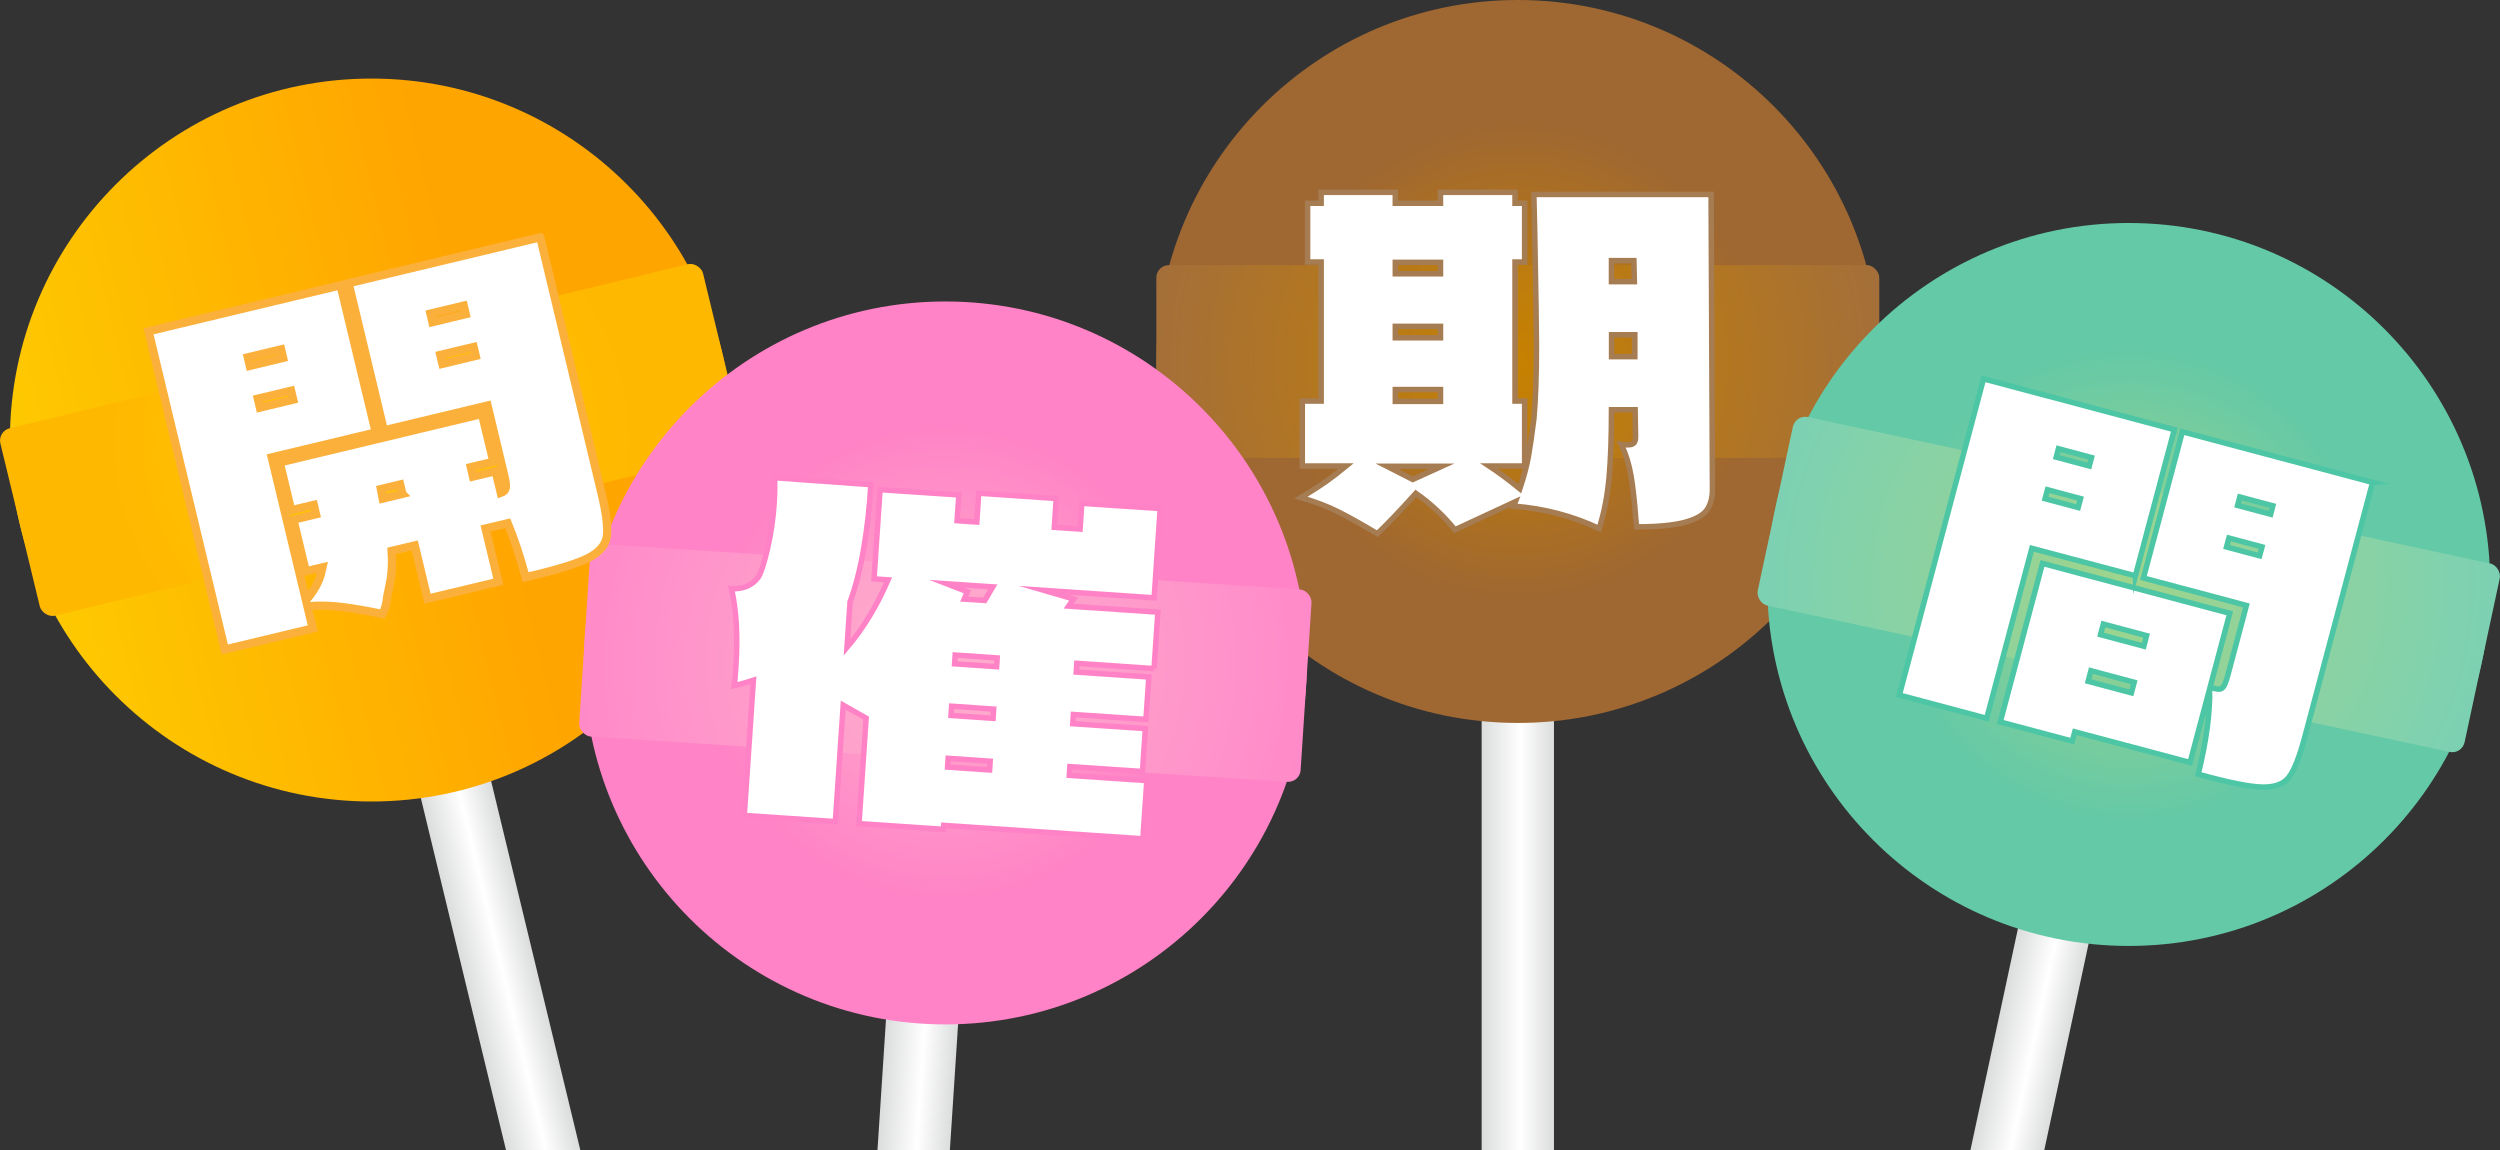
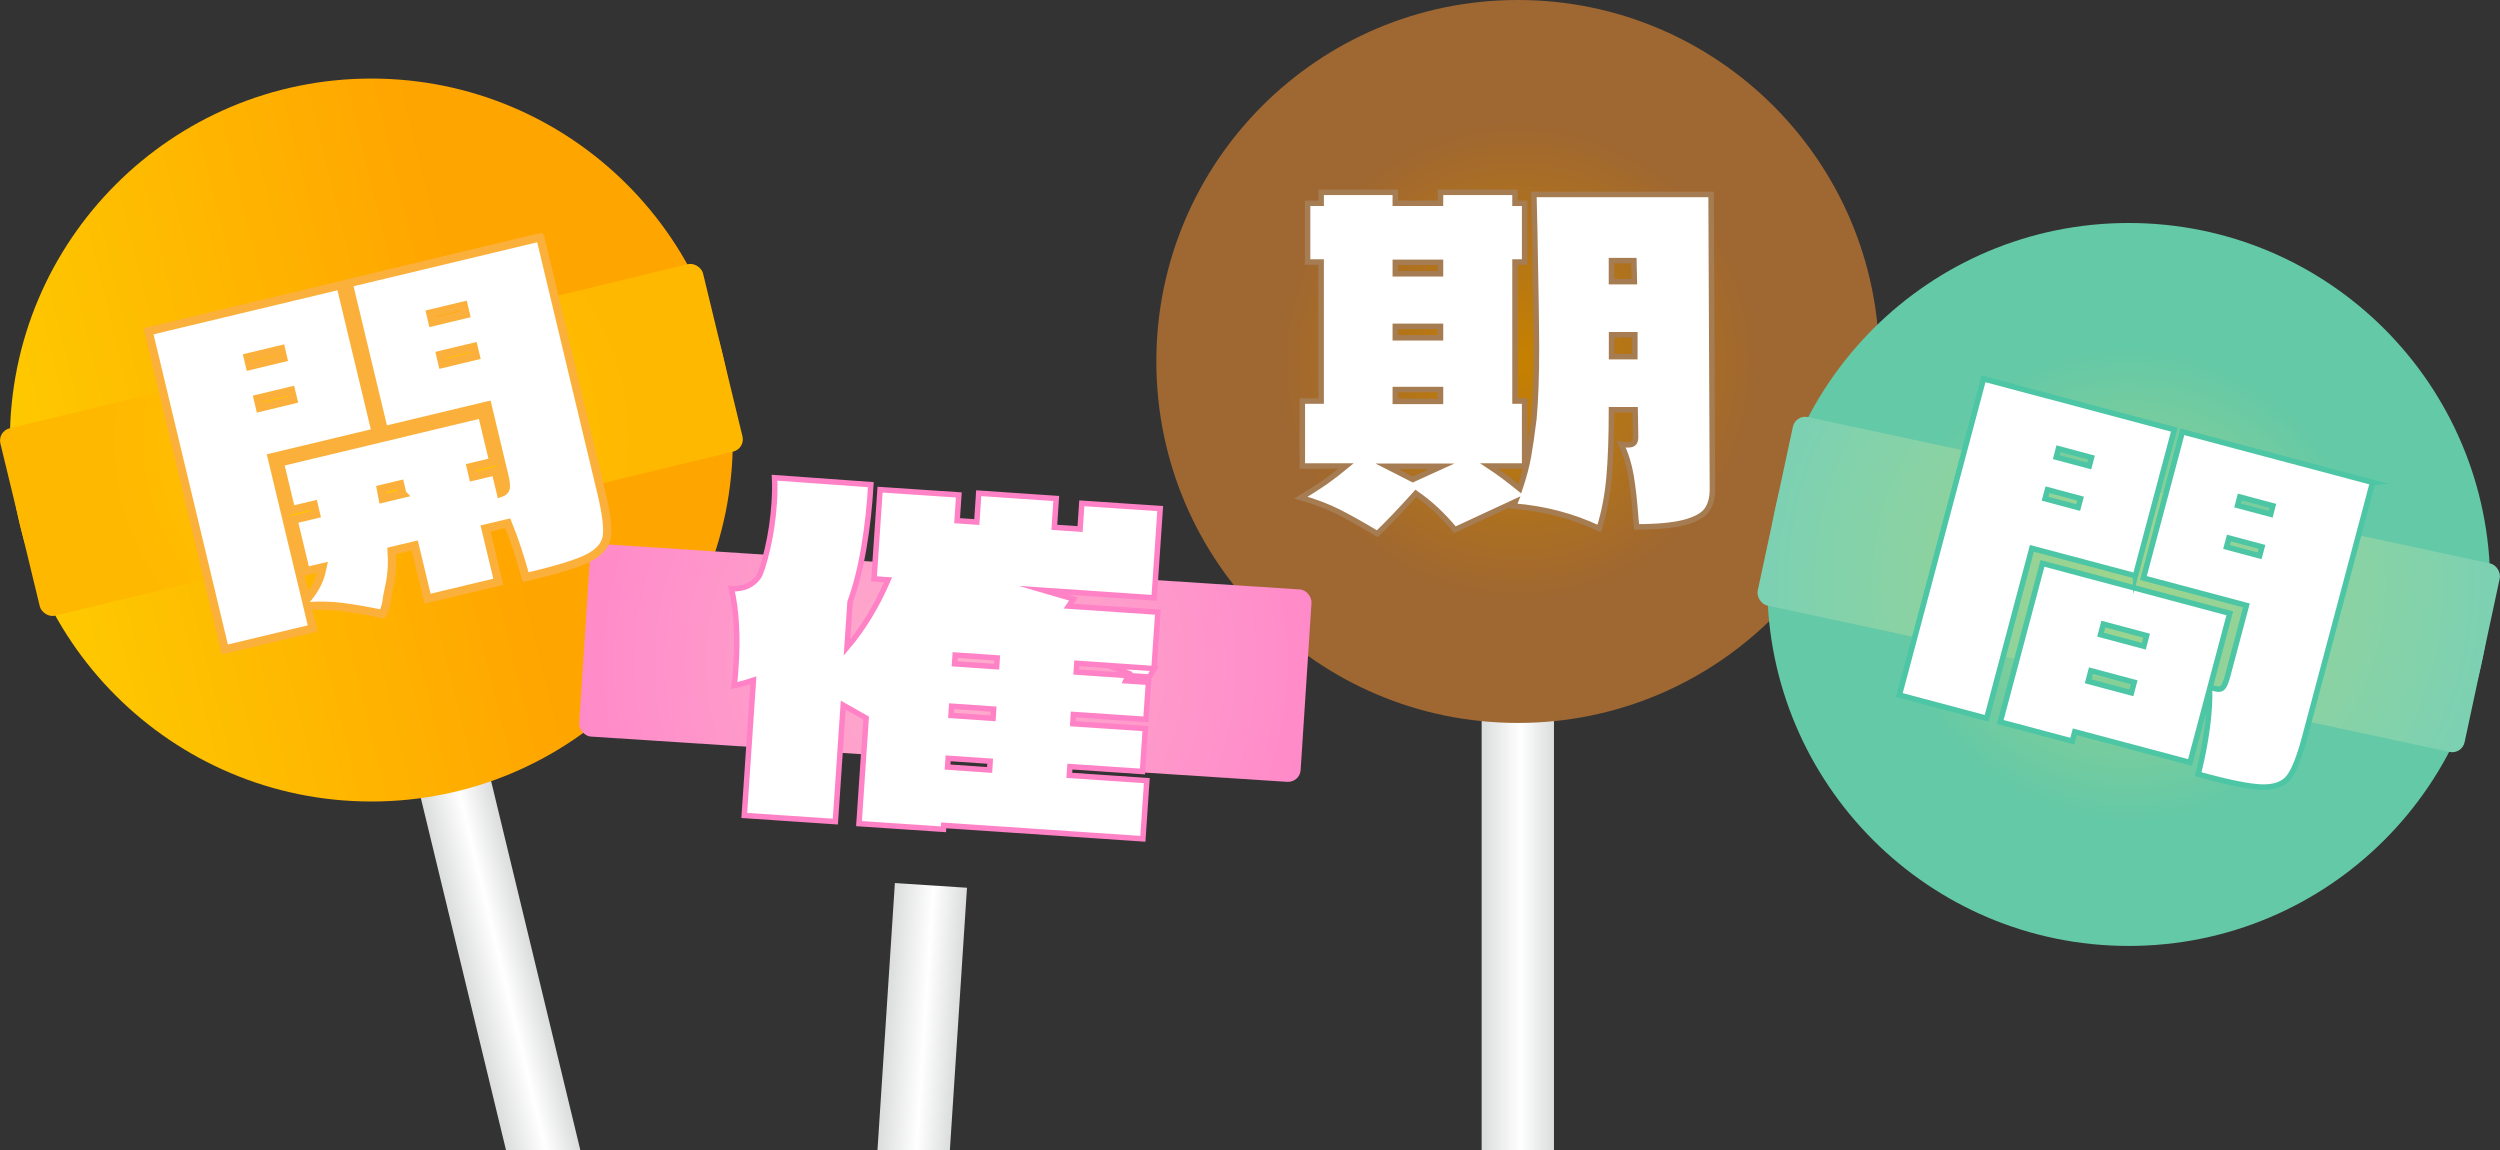
<svg xmlns="http://www.w3.org/2000/svg" xmlns:xlink="http://www.w3.org/1999/xlink" id="_レイヤー_2" viewBox="0 0 259.98 119.6">
  <rect x="0" y="0" width="259.98" height="119.6" fill="#333333" stroke="none" />
  <defs>
    <style>.cls-1{fill:url(#_名称未設定グラデーション_685);}.cls-2{fill:url(#_名称未設定グラデーション_640);}.cls-3{stroke:#ff82c6;}.cls-3,.cls-4,.cls-5,.cls-6{fill:#fff;stroke-miterlimit:10;}.cls-3,.cls-4,.cls-6{stroke-width:.57px;}.cls-7{fill:url(#_名称未設定グラデーション_228-3);}.cls-8{fill:url(#_名称未設定グラデーション_159);}.cls-9{fill:url(#_名称未設定グラデーション_472);}.cls-10{fill:url(#_名称未設定グラデーション_659);}.cls-11{fill:url(#_名称未設定グラデーション_228-4);}.cls-12{fill:url(#_名称未設定グラデーション_668);}.cls-13{fill:url(#_名称未設定グラデーション_347);}.cls-4{stroke:#a67c52;}.cls-14{fill:url(#_名称未設定グラデーション_228);}.cls-15{fill:url(#_名称未設定グラデーション_228-2);}.cls-5{stroke:#fbb03b;stroke-width:.86px;}.cls-16{fill:url(#_名称未設定グラデーション_675);}.cls-6{stroke:#4cc6a4;}</style>
    <linearGradient id="_名称未設定グラデーション_228" x1="101.42" y1="-325.53" x2="108.94" y2="-325.53" gradientTransform="translate(24.68 435.53) rotate(-13.6)" gradientUnits="userSpaceOnUse">
      <stop offset="0" stop-color="#dbdcdc" />
      <stop offset=".54" stop-color="#fff" />
      <stop offset="1" stop-color="#dbdcdc" />
    </linearGradient>
    <linearGradient id="_名称未設定グラデーション_228-2" x1="154.08" y1="90.19" x2="161.6" y2="90.19" gradientTransform="matrix(1,0,0,1,0,0)" xlink:href="#_名称未設定グラデーション_228" />
    <linearGradient id="_名称未設定グラデーション_228-3" x1="94" y1="221.79" x2="101.52" y2="221.79" gradientTransform="translate(12.73 -121.7) rotate(3.72)" xlink:href="#_名称未設定グラデーション_228" />
    <linearGradient id="_名称未設定グラデーション_228-4" x1="243.11" y1="475.6" x2="250.63" y2="475.6" gradientTransform="translate(70.96 -414.89) rotate(12.11)" xlink:href="#_名称未設定グラデーション_228" />
    <linearGradient id="_名称未設定グラデーション_159" x1="67.59" y1="-375.57" x2="122.47" y2="-375.57" gradientTransform="translate(24.68 435.53) rotate(-13.6)" gradientUnits="userSpaceOnUse">
      <stop offset="0" stop-color="#feca00" />
      <stop offset=".91" stop-color="orange" />
    </linearGradient>
    <radialGradient id="_名称未設定グラデーション_659" cx="105.18" cy="-375.57" fx="105.18" fy="-375.57" r="27.51" gradientTransform="translate(-66.56 421.32)" gradientUnits="userSpaceOnUse">
      <stop offset="0" stop-color="#feca00" />
      <stop offset="1" stop-color="#ffb800" />
    </radialGradient>
    <radialGradient id="_名称未設定グラデーション_472" cx="157.84" cy="37.59" fx="157.84" fy="37.59" r="27.44" gradientUnits="userSpaceOnUse">
      <stop offset="0" stop-color="#c68100" />
      <stop offset=".91" stop-color="#9f6732" />
    </radialGradient>
    <radialGradient id="_名称未設定グラデーション_675" cx="157.84" cy="37.59" fx="157.84" fy="37.59" r="39.25" gradientUnits="userSpaceOnUse">
      <stop offset="0" stop-color="#c68100" />
      <stop offset="1" stop-color="#a36e3b" />
    </radialGradient>
    <radialGradient id="_名称未設定グラデーション_347" cx="97.76" cy="184.7" fx="97.76" fy="184.7" r="27.44" gradientTransform="translate(12.73 -121.7) rotate(3.72)" gradientUnits="userSpaceOnUse">
      <stop offset="0" stop-color="#feaecc" />
      <stop offset=".9" stop-color="#ff83c6" />
    </radialGradient>
    <radialGradient id="_名称未設定グラデーション_668" cx="97.76" cy="184.7" fx="97.76" fy="184.7" r="39.25" gradientTransform="translate(.55 -115.75)" gradientUnits="userSpaceOnUse">
      <stop offset="0" stop-color="#feaecc" />
      <stop offset="1" stop-color="#ff89c9" />
    </radialGradient>
    <radialGradient id="_名称未設定グラデーション_640" cx="246.87" cy="433.53" fx="246.87" fy="433.53" r="27.44" gradientTransform="translate(70.96 -414.89) rotate(12.11)" gradientUnits="userSpaceOnUse">
      <stop offset="0" stop-color="#9fd48b" />
      <stop offset=".9" stop-color="#64c9a7" />
    </radialGradient>
    <radialGradient id="_名称未設定グラデーション_685" cx="246.87" cy="433.53" fx="246.87" fy="433.53" r="39.25" gradientTransform="translate(-25.5 -372.75)" gradientUnits="userSpaceOnUse">
      <stop offset="0" stop-color="#9fd48b" />
      <stop offset="1" stop-color="#7bd1b4" />
    </radialGradient>
  </defs>
  <g id="_レイヤー_1-2">
    <polygon class="cls-14" points="40.42 69.17 52.62 119.6 60.35 119.6 47.73 67.4 40.42 69.17" />
    <rect class="cls-15" x="154.08" y="60.77" width="7.52" height="58.83" />
    <polygon class="cls-7" points="93.06 91.83 91.25 119.6 98.78 119.6 100.56 92.32 93.06 91.83" />
-     <polygon class="cls-11" points="212.83 82.66 204.91 119.6 212.59 119.6 220.18 84.24 212.83 82.66" />
    <circle class="cls-8" cx="38.62" cy="45.76" r="37.59" />
    <rect class="cls-10" x="1.03" y="35.73" width="75.18" height="20.05" rx="1.31" ry="1.31" transform="translate(-9.67 10.36) rotate(-13.6)" />
    <circle class="cls-9" cx="157.84" cy="37.59" r="37.59" />
-     <rect class="cls-16" x="120.25" y="27.57" width="75.18" height="20.05" rx="1.31" ry="1.31" />
-     <circle class="cls-13" cx="98.31" cy="68.94" r="37.59" />
    <rect class="cls-12" x="60.72" y="58.92" width="75.18" height="20.05" rx="1.31" ry="1.31" transform="translate(4.68 -6.23) rotate(3.72)" />
    <circle class="cls-2" cx="221.37" cy="60.78" r="37.59" />
    <rect class="cls-1" x="183.78" y="50.76" width="75.18" height="20.05" rx="1.31" ry="1.31" transform="translate(17.68 -45.09) rotate(12.11)" />
    <path class="cls-5" d="M56.19,24.71l6.36,26.57c.51,2.13.69,3.64.55,4.54-.15.9-.8,1.64-1.97,2.23-1.17.59-3.33,1.25-6.47,1.97-.56-2.08-1.18-3.95-1.86-5.61l-2.31.55,1.33,5.54-7.36,1.76-1.33-5.54-2.4.57c.09,1.29.02,2.45-.2,3.47l-.26,1.28c-.07.74-.24,1.34-.5,1.81-1.52-.32-2.9-.56-4.14-.72-1.24-.16-2.46-.18-3.66-.09l.55,2.31-9.14,2.19-7.93-33.09,19.96-4.78,3.67,15.3-10.82,2.59,3.56,14.86c.78-.91,1.3-1.81,1.55-2.72l.16-.7-1.73.41-1.29-5.37,2.35-.56-.23-.98-2.35.56-1.19-4.97,21.03-5.04,1.19,4.97-2.35.56.23.98,2.35-.56.54,2.26c.29-.1.46-.27.51-.5.05-.23.01-.64-.13-1.23l-1.76-7.36-10.78,2.58-3.67-15.3,19.92-4.77ZM29.23,36.33l-3.46.83.21.89,3.46-.83-.21-.89ZM30.49,41.56l-.22-.93-3.46.83.22.93,3.46-.83ZM41.84,51.36l-.23-.98-2,.48.19.99,2.04-.49ZM44.76,32.61l.21.89,3.46-.83-.21-.89-3.46.83ZM46.01,37.84l3.46-.83-.22-.93-3.46.83.22.93Z" />
-     <path class="cls-3" d="M120.04,69.53l-8.06-.55-.06.91,7.55.51-.3,4.41-7.55-.51-.06.96,7.55.51-.3,4.46-7.55-.51-.06.91,8.06.55-.41,6.05-20.71-1.4-.03.41-8.78-.59.74-10.97-2.38-1.35-.82,12.11-9.47-.64.95-14.06c-.59.2-1.26.39-2,.55.06-.42.12-1.04.17-1.86.22-3.19.07-5.92-.45-8.21,1.22.05,2.14-.34,2.78-1.18.27-.41.59-1.38.95-2.91s.6-3.13.71-4.8c.06-.91.08-1.79.04-2.65l10.01.72c-.12,2.19-.36,4.36-.72,6.51-.36,2.16-.84,4.05-1.44,5.69l-.32,4.73c1.69-1.99,3.11-4.33,4.27-7.03l-1.46-.1.63-9.28,8.19.55-.18,2.68,2.05.14.2-3,8.06.55-.2,3,2.68.18.18-2.68,8.15.55-.63,9.28-11.47-.78,3.09.9-.51.74,9.28.63-.4,5.87ZM103.24,61.03l-4.78-.32,2.14.83-.33.76,2.14.14.83-1.41ZM99.27,69.03l4.37.3.06-.91-4.37-.3-.06.91ZM98.9,74.4l4.37.3.06-.96-4.37-.3-.06.96ZM98.54,79.77l4.37.3.06-.91-4.37-.3-.06.91Z" />
+     <path class="cls-3" d="M120.04,69.53l-8.06-.55-.06.91,7.55.51-.3,4.41-7.55-.51-.06.96,7.55.51-.3,4.46-7.55-.51-.06.91,8.06.55-.41,6.05-20.71-1.4-.03.41-8.78-.59.74-10.97-2.38-1.35-.82,12.11-9.47-.64.95-14.06c-.59.2-1.26.39-2,.55.06-.42.12-1.04.17-1.86.22-3.19.07-5.92-.45-8.21,1.22.05,2.14-.34,2.78-1.18.27-.41.59-1.38.95-2.91s.6-3.13.71-4.8c.06-.91.08-1.79.04-2.65l10.01.72c-.12,2.19-.36,4.36-.72,6.51-.36,2.16-.84,4.05-1.44,5.69l-.32,4.73c1.69-1.99,3.11-4.33,4.27-7.03l-1.46-.1.63-9.28,8.19.55-.18,2.68,2.05.14.2-3,8.06.55-.2,3,2.68.18.18-2.68,8.15.55-.63,9.28-11.47-.78,3.09.9-.51.74,9.28.63-.4,5.87Zl-4.78-.32,2.14.83-.33.76,2.14.14.83-1.41ZM99.27,69.03l4.37.3.06-.91-4.37-.3-.06.91ZM98.9,74.4l4.37.3.06-.96-4.37-.3-.06.96ZM98.54,79.77l4.37.3.06-.91-4.37-.3-.06.91Z" />
    <path class="cls-4" d="M178.08,50.91c0,.88-.2,1.6-.59,2.14-.4.55-1.17.97-2.33,1.28-1.16.3-2.81.46-4.97.46l-.09-.96c-.12-1.67-.28-3.11-.48-4.31-.2-1.2-.54-2.3-1.03-3.31.18.03.41.05.68.05.33,0,.55-.07.66-.21.11-.14.16-.36.16-.66l-.05-2.78h-2.46v.18c0,2.68-.08,4.96-.25,6.86-.17,1.9-.51,3.67-1.03,5.31-2.77-1.31-5.73-2.08-8.89-2.33l.18-.46-6.29,2.92c-1.22-1.49-2.57-2.75-4.06-3.79-1.64,1.82-2.98,3.22-4.01,4.2-1.52-.91-2.85-1.66-3.99-2.24-1.14-.58-2.46-1.08-3.95-1.51,1.09-.67,1.97-1.23,2.62-1.69.65-.46,1.35-.99,2.08-1.6h-4.56v-6.75h1.96v-14.46h-1.41v-6.11h1.41v-1.14h7.71v1.14h4.7v-1.14h7.75v1.14h1v6.11h-1v14.46h1v6.75h-3.69c.97.64,2.04,1.43,3.19,2.37.43-1.28.72-2.39.89-3.33.17-.94.36-2.25.57-3.92.18-1.92.27-4.44.27-7.57,0-1.61-.06-5.58-.18-11.91l-.09-3.88h18.43l.14,30.65ZM146.92,49.86l3.01-1.37h-5.7l2.69,1.37ZM149.8,28.47v-1.19h-4.7v1.19h4.7ZM149.8,33.94h-4.7v1.19h4.7v-1.19ZM149.8,40.51h-4.7v1.23h4.7v-1.23ZM169.96,29.29l-.05-2.19h-2.33v2.19h2.37ZM167.59,37.09h2.42v-2.28h-2.42v2.28Z" />
    <path class="cls-6" d="M222.06,59.88l-10.76-2.86-4.7,17.68-9.08-2.42,8.75-32.88,19.84,5.28-4.05,15.21ZM217.5,47.58l-3.44-.92-.23.88,3.44.92.23-.88ZM216.11,52.78l.25-.93-3.44-.92-.25.93,3.44.92ZM246.73,50.17l-7.03,26.4c-.56,2.12-1.12,3.53-1.67,4.25-.55.72-1.49,1.06-2.8,1.03-1.31-.03-3.52-.48-6.63-1.34.83-3.37,1.23-6.33,1.19-8.89l-2.04,7.67-11.99-3.19-.26.97-7.49-1.99,4.39-16.49,19.48,5.19-2.05,7.71c.44.12.76.18.94.18s.35-.1.48-.3c.13-.2.27-.57.41-1.09l1.95-7.32-10.71-2.85,4.05-15.21,19.79,5.27ZM223.23,66.1l-4.5-1.2-.29,1.1,4.5,1.2.29-1.1ZM217.15,70.85l4.5,1.2.29-1.1-4.5-1.2-.29,1.1ZM232.92,51.68l-.23.88,3.44.92.23-.88-3.44-.92ZM231.54,56.88l3.44.92.25-.93-3.44-.92-.25.93Z" />
  </g>
</svg>